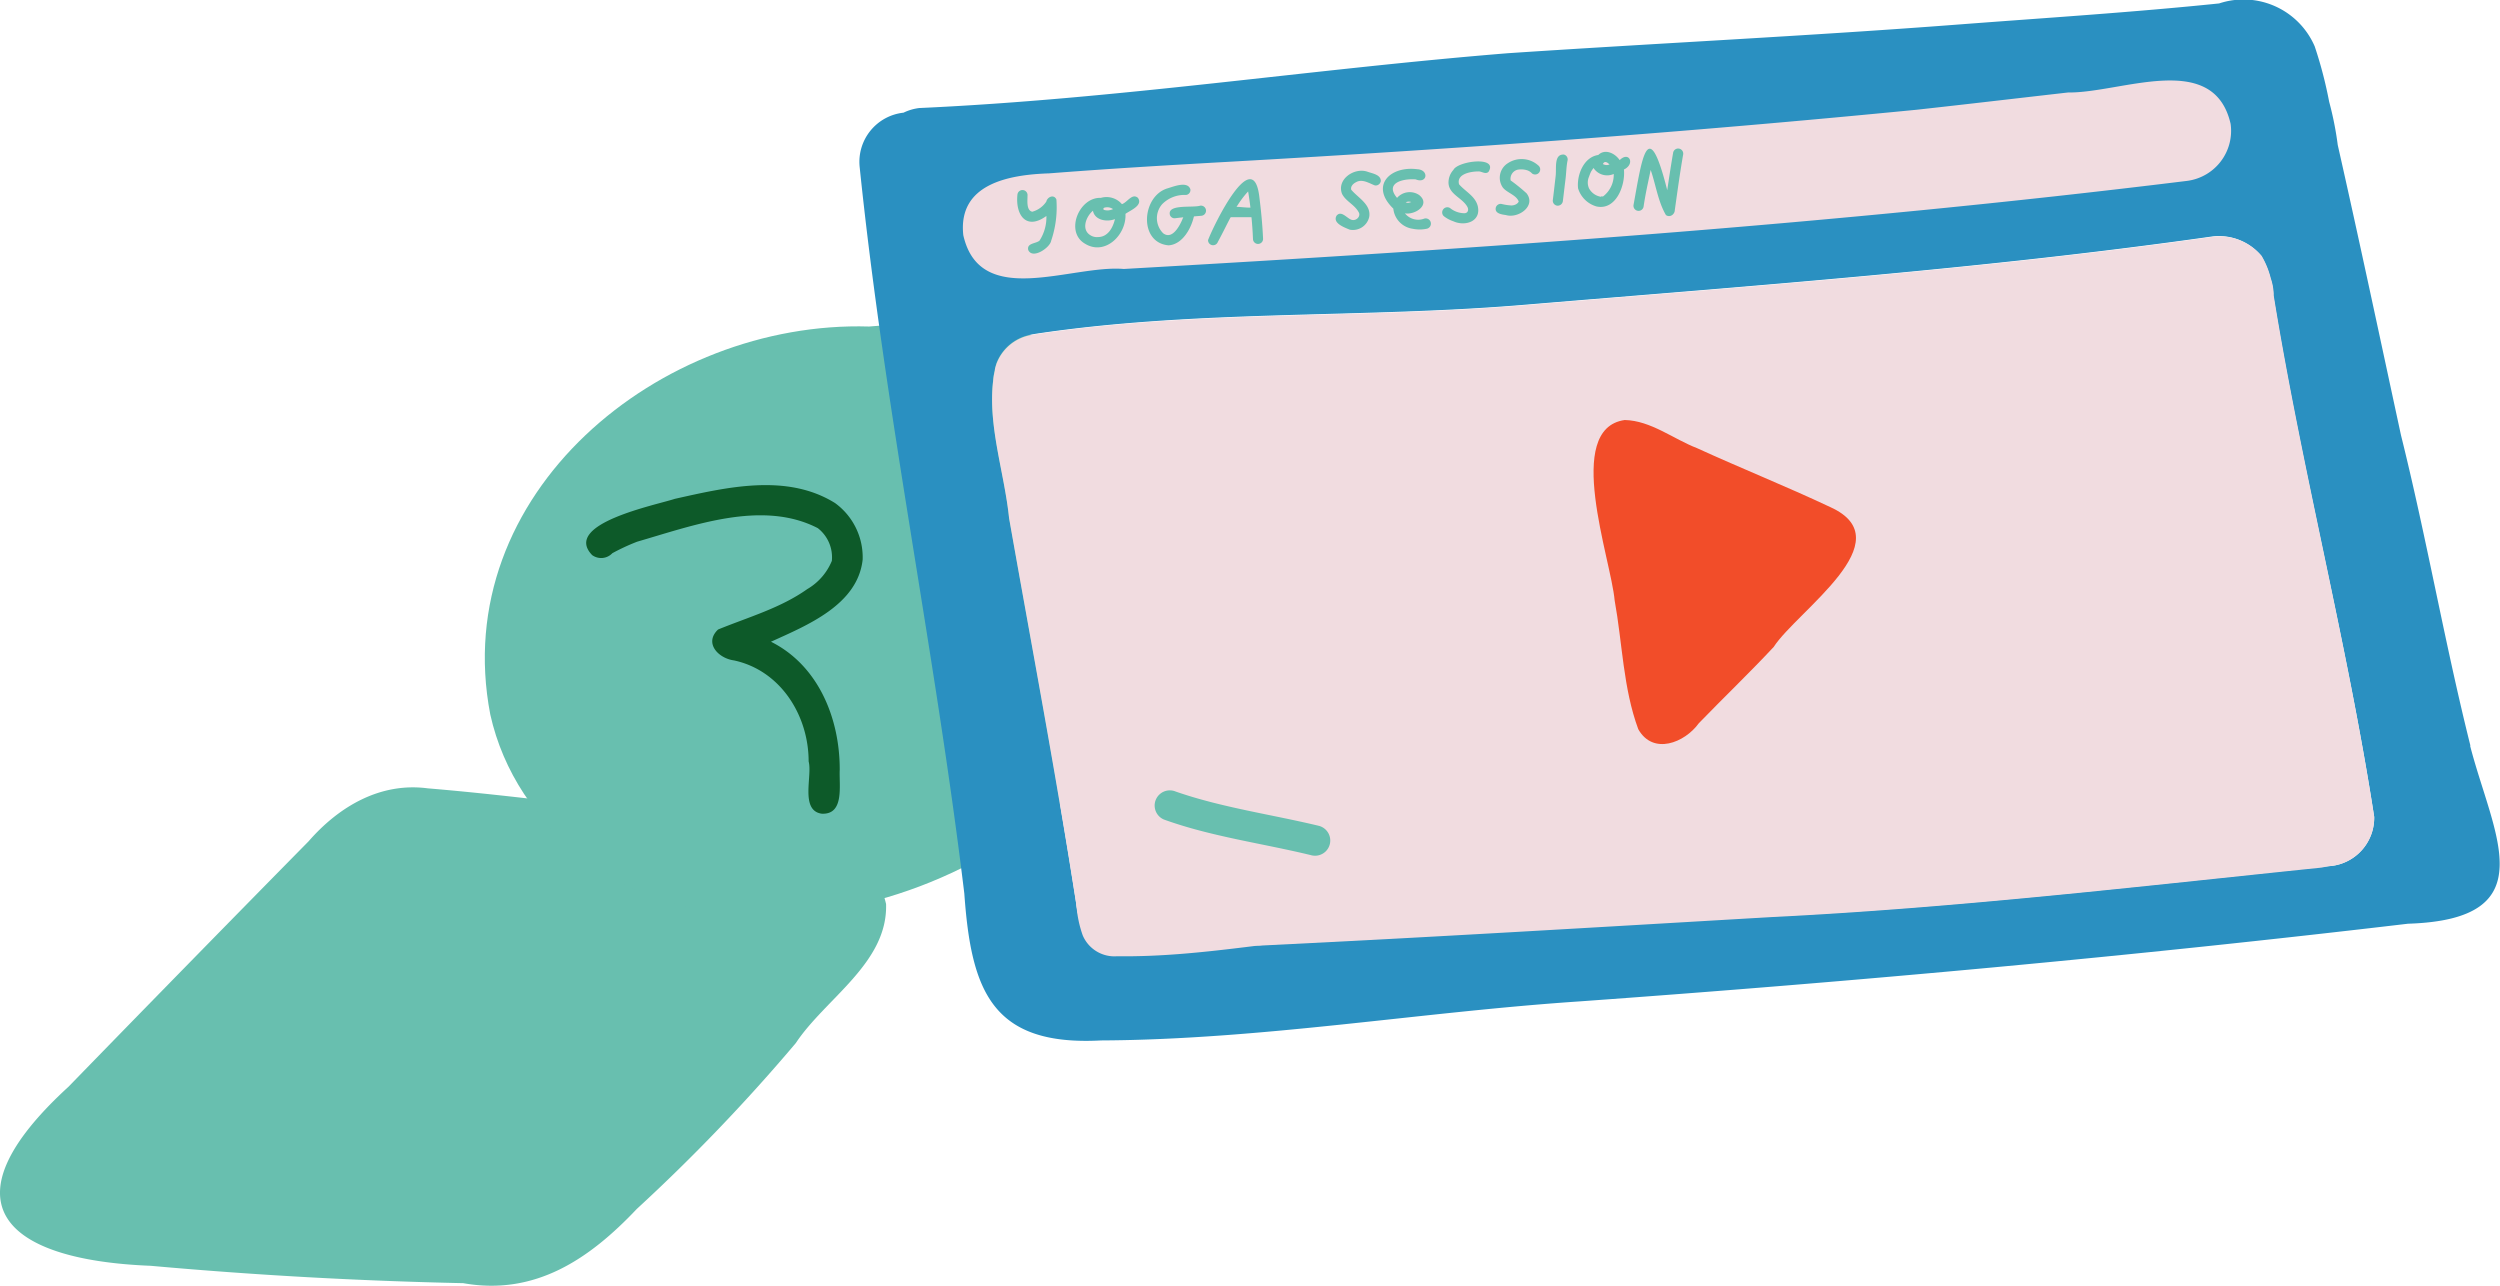
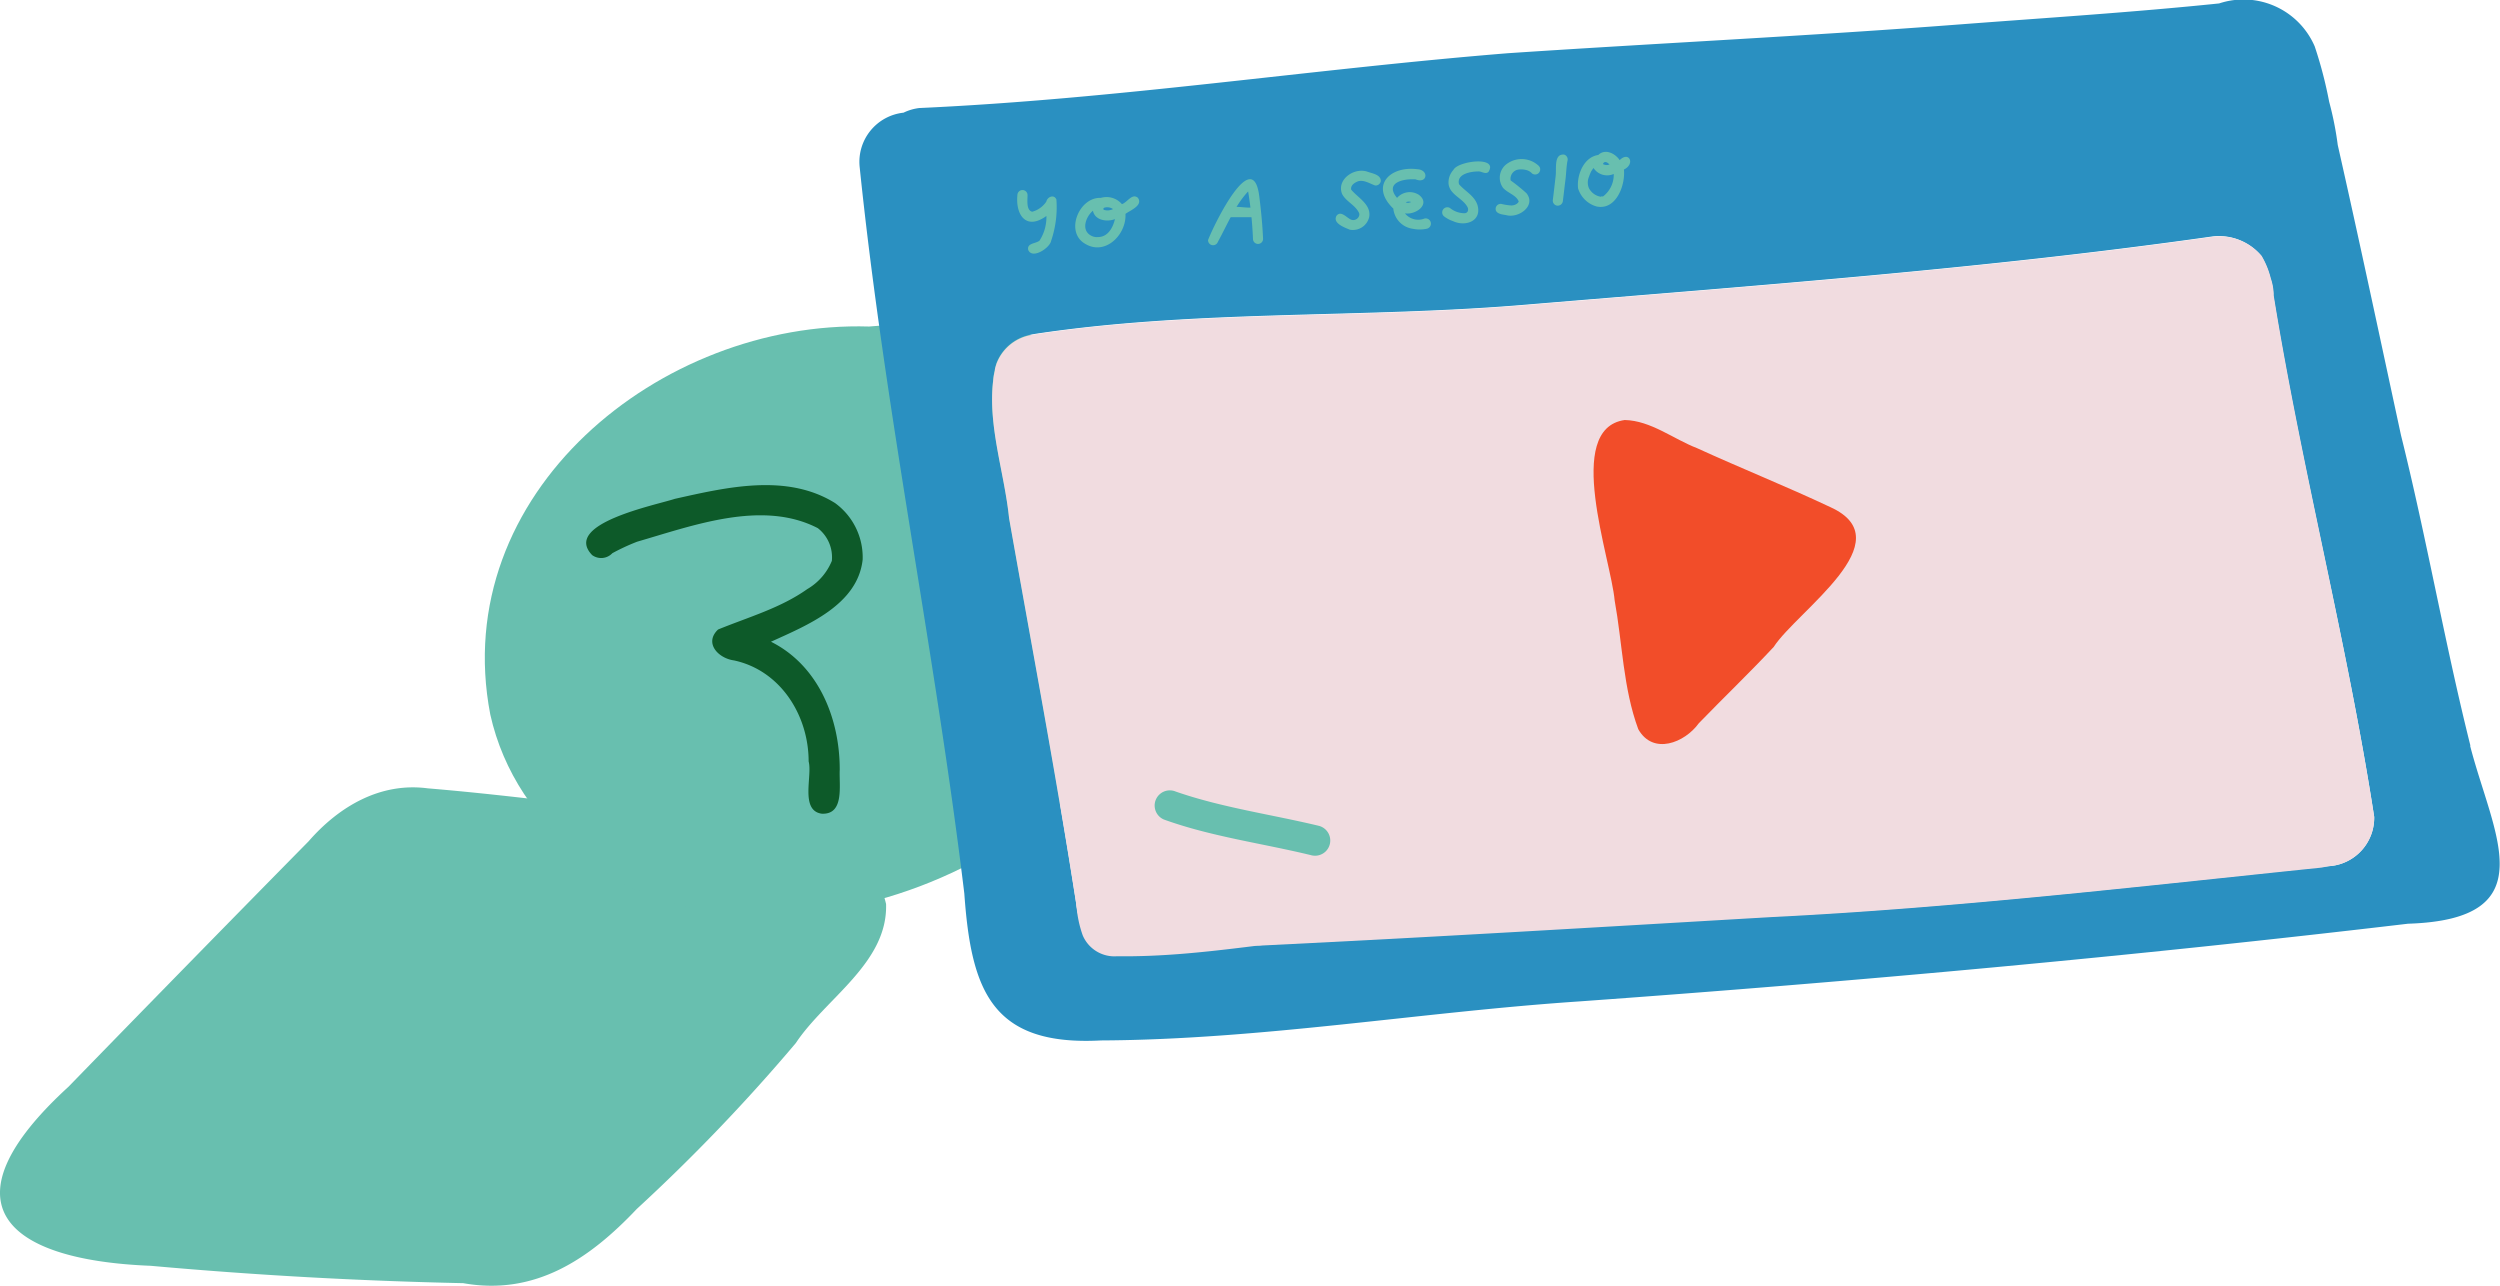
<svg xmlns="http://www.w3.org/2000/svg" viewBox="0 0 247.61 127.35">
  <defs>
    <style>.cls-1{fill:#68bfaf;}.cls-2{fill:#0d5a29;}.cls-3{fill:#2a90c1;}.cls-4{fill:#f1dce0;}.cls-5{fill:#f24d29;}</style>
  </defs>
  <title>L9_09</title>
  <g id="Layer_2" data-name="Layer 2">
    <g id="lesson_9" data-name="lesson 9">
      <g id="_9" data-name="9">
        <path class="cls-1" d="M45.88,127.09q-15.5-.33-30.95-1.72c-14.7-.58-20.63-6.31-8.14-17.74Q18.64,95.44,30.57,83.32c3-3.44,7.1-5.86,11.79-5.24,9.58.8,19.08,2.2,28.64,3.18,5.84,1.18,15.14,1.14,16.76,8.28.18,5.84-6,9.34-8.94,13.77a181,181,0,0,1-15.75,16.43C58.38,124.7,53,128.36,45.88,127.09Z" />
        <path class="cls-1" d="M73.4,90.62c-11.48-.38-22.31-8.47-24.84-19.85C44.35,48.88,65.38,31.71,86.08,32.34c34.9-3.15,42.78,21.8,20.24,46C97.71,86.45,85.29,91.33,73.4,90.62Z" />
        <path class="cls-2" d="M81.37,80.59c-2.15-.33-.89-3.76-1.28-5.18,0-4.53-2.76-9-7.39-10-1.54-.2-3-1.71-1.58-3.06,3-1.23,6.16-2.11,8.83-4a5.78,5.78,0,0,0,2.44-2.8A3.66,3.66,0,0,0,81,52.31c-5.5-2.84-12.35-.26-17.89,1.34a21.15,21.15,0,0,0-2.46,1.14,1.52,1.52,0,0,1-2,.19c-3-3.11,6.31-4.95,8.18-5.57,5.14-1.15,11.09-2.56,15.87.41a6.64,6.64,0,0,1,2.74,5.61c-.49,4.47-5.47,6.49-9.08,8.13,4.72,2.36,6.82,7.63,6.81,12.67C83.09,77.75,83.67,80.72,81.37,80.59Z" />
        <path class="cls-3" d="M230.65,85.79a4.8,4.8,0,0,0,4.5-4.88c-2.68-17.32-7.2-34.36-10-51.67h0a1.2,1.2,0,0,0,0-.2,5.33,5.33,0,0,0-.28-1.46,8.31,8.31,0,0,0-.91-2.23,5.44,5.44,0,0,0-4.85-1.93c-22.5,3.2-45.17,4.85-67.8,6.74-16.21,1.39-32.62.48-48.73,2.9l-.45.08h0A4.51,4.51,0,0,0,98.68,36c-.06.21-.11.43-.15.64a6.33,6.33,0,0,0-.17,1.06c-.52,4.46,1.13,9.11,1.58,13.54,2.27,12.87,4.73,25.7,6.71,38.61a4.85,4.85,0,0,0,6.27,4h0c3.51.86,8.56-.45,11.82-.26,17.09-.84,33.58-1.88,50.75-2.83,18.21-.88,36.32-3,54.45-4.9Zm14-11.93c2.25,8.76,7.6,17.2-6.16,17.63-27.25,3.22-54.61,5.72-82,7.69-15.83,1.06-31.56,3.79-47.45,3.87-10.86.58-12.85-5-13.53-14.55-2.91-24.08-7.89-47.89-10.37-72a4.9,4.9,0,0,1,4.35-5.34,4.88,4.88,0,0,1,1.56-.46c19.64-.89,38.78-3.85,58.31-5.43,15-1,29.91-1.71,44.85-2.86,8.53-.65,17.07-1.19,25.58-2.07a7.68,7.68,0,0,1,9.47,4.26,42.05,42.05,0,0,1,1.43,5.48,32.35,32.35,0,0,1,.85,4.28c2.16,9.56,4.19,19.14,6.26,28.73C240.34,53.29,242.13,63.66,244.68,73.86Z" />
-         <path class="cls-4" d="M220.93,12.27a5,5,0,0,1-4.27,5.64c-35,4.32-70.16,6.73-105.35,8.73-5.2-.44-14.24,4-15.9-3.34-.56-5.11,4.54-6,8.51-6.13,5.89-.46,11.79-.81,17.69-1.14,23.23-1.31,45.27-2.91,68.22-5.16,5-.55,10-1.14,15-1.71C210.07,9.23,219.25,4.93,220.93,12.27Z" />
        <path class="cls-4" d="M235.15,80.91a4.8,4.8,0,0,1-4.5,4.88l-.71.14c-18.13,1.87-36.24,4-54.45,4.9-17.17,1-33.66,2-50.75,2.83-3.26-.19-8.31,1.12-11.82.26h0a4.85,4.85,0,0,1-6.27-4c-2-12.91-4.44-25.74-6.71-38.61-.45-4.43-2.1-9.08-1.58-13.54a6.33,6.33,0,0,1,.17-1.06c0-.21.09-.43.15-.64a4.51,4.51,0,0,1,3.4-2.88h0l.45-.08c16.11-2.42,32.52-1.51,48.73-2.9,22.63-1.89,45.3-3.54,67.8-6.74A5.44,5.44,0,0,1,224,25.34a8.31,8.31,0,0,1,.91,2.23,5.33,5.33,0,0,1,.28,1.46,1.2,1.2,0,0,1,0,.2h0C228,46.55,232.47,63.59,235.15,80.91Z" />
        <path class="cls-4" d="M110.65,94.71a3.41,3.41,0,0,1-3.41-2.06,11.22,11.22,0,0,1-.48-5.71,2,2,0,0,1,2.57-1.17c2,.82.94,3.29,1.48,4.94,5,.23,9.76-.71,14.66-1.26,4.62-.56,9.28-.71,13.9-1.32a2,2,0,0,1,.67,3.94l-3.83.42C127.54,92.9,119.28,94.83,110.65,94.71Z" />
        <path class="cls-1" d="M129.85,84.7c-4.85-1.18-9.86-1.83-14.57-3.53a1.5,1.5,0,0,1,1.17-2.77c4.61,1.6,9.47,2.26,14.2,3.4A1.5,1.5,0,0,1,129.85,84.7Z" />
        <path class="cls-1" d="M101.84,24.76c-.16-.7.78-.62,1.12-.93a4.27,4.27,0,0,0,.68-2.44c-2,1.46-3.08-.1-2.87-2.11a.5.5,0,0,1,1,.09c0,.5-.13,1.47.47,1.6a2.45,2.45,0,0,0,1.39-1h0c.12-.5.78-.74,1-.21a10.32,10.32,0,0,1-.52,4.09C104,24.53,102.26,25.72,101.84,24.76Z" />
        <path class="cls-1" d="M107.45,24.13c-2-1.18-.56-4.63,1.58-4.53a2,2,0,0,1,2.09.62c.54-.18,1-1.11,1.58-.63.54.75-.74,1.24-1.23,1.59C111.59,23.24,109.45,25.38,107.45,24.13Zm1.29-.65c1,0,1.49-.94,1.69-1.78-.78.31-2,.13-2.18-.83-.69.58-1.18,1.87-.25,2.43A1.18,1.18,0,0,0,108.74,23.48Zm1-2.64a1.41,1.41,0,0,0,.5-.13,1,1,0,0,0-.89-.13c-.11.08-.07.18,0,.21h0A1.24,1.24,0,0,0,109.7,20.84Z" />
-         <path class="cls-1" d="M115.75,24.3c-3-.25-2.68-4.86-.13-5.64.6-.17,2-.77,2.28.09a.49.49,0,0,1-.43.56,3.09,3.09,0,0,0-2.38.93,2.11,2.11,0,0,0,.11,2.86c1,.77,1.84-1.07,2.09-1.86a.5.5,0,0,1,1,0C118.06,22.5,117.17,24.2,115.75,24.3Z" />
-         <path class="cls-1" d="M115.88,21.31c-.33-1.14,2.26-.7,3-.94a.5.5,0,0,1,.13,1c-.88.08-1.77.13-2.64.25A.49.49,0,0,1,115.88,21.31Z" />
        <path class="cls-1" d="M119.65,23.78c.56-1.48,4.5-9.6,5.09-4.2.17,1.35.3,2.72.36,4.08a.5.5,0,0,1-.5.5.5.5,0,0,1-.5-.5,39,39,0,0,0-.48-4.7c-1.34,1.44-2.05,3.28-3,5A.5.5,0,0,1,119.65,23.78Z" />
        <path class="cls-1" d="M124,21.51c-.81,0-1.61,0-2.41,0a.49.49,0,0,1-.39-.3c-.33-1.19,2.11-.54,2.8-.66A.5.5,0,0,1,124,21.51Z" />
        <path class="cls-1" d="M133.69,22.75c-.53-.22-1.74-.65-1.31-1.39.48-.57,1.05.31,1.52.42s.9-.39.67-.76c-.4-.75-1.28-1.08-1.65-1.82-.55-1.44,1.21-2.63,2.5-2.2.48.18,1.36.29,1.34.94a.52.52,0,0,1-.57.43c-.58-.21-1.25-.68-1.87-.33-.29.14-.57.41-.49.75h0c.68.81,2,1.47,1.78,2.71A1.66,1.66,0,0,1,133.69,22.75Z" />
        <path class="cls-1" d="M139.93,22.66a2.24,2.24,0,0,1-1.93-2c-2.33-2.24-.35-4.25,2.37-3.9,1.2.06,1,1.49-.17,1h-.06c-1.25-.07-3,.38-1.77,1.84a1.67,1.67,0,0,1,2.18-.29c1.19.94-.37,2-1.4,1.82a1.68,1.68,0,0,0,1.92.52.5.5,0,0,1,.27,1A3.36,3.36,0,0,1,139.93,22.66Zm-.55-2.56a1.38,1.38,0,0,0,.39-.09.72.72,0,0,0-.48,0l-.06.05a.43.43,0,0,0,.16,0Z" />
        <path class="cls-1" d="M143.93,21.91a3.07,3.07,0,0,1-.94-.51.51.51,0,0,1,.62-.8,2.3,2.3,0,0,0,1.42.52c.36,0,.46-.34.31-.62-.47-.88-1.77-1.22-1.87-2.31a1.84,1.84,0,0,1,.48-1.36c.43-.89,4.5-1.41,3.47.2-.31.27-.69-.08-1-.05-.76,0-2.18.25-1.91,1.27.62.72,1.59,1.16,1.85,2.15C146.73,21.93,145.12,22.46,143.93,21.91Z" />
        <path class="cls-1" d="M149.15,21.3c-.42-.06-1.13-.15-1-.74a.5.5,0,0,1,.61-.35,5.11,5.11,0,0,0,.93.14c.27,0,.62-.13.73-.39-.24-.65-1.14-.85-1.57-1.38a1.7,1.7,0,0,1,.5-2.42,2.47,2.47,0,0,1,3,.22.5.5,0,0,1-.61.8,1.19,1.19,0,0,0-.44-.3,2,2,0,0,0-1-.07.93.93,0,0,0-.68,1.06,17.42,17.42,0,0,1,1.57,1.27C152.18,20.39,150.38,21.67,149.15,21.3Z" />
        <path class="cls-1" d="M154.23,20.37a.5.5,0,0,1-.43-.57c.1-.79.19-1.59.28-2.38s-.19-2.18.83-2.11a.5.5,0,0,1,.34.62c-.12.61-.12,1.24-.2,1.86s-.17,1.43-.26,2.15A.52.52,0,0,1,154.23,20.37Z" />
        <path class="cls-1" d="M158.13,20.45a2.68,2.68,0,0,1-1.83-1.79c-.15-1.29.54-3.1,2-3.31.68-.66,1.67-.16,2.12.51.93-.93,1.57.38.42.93C161,18.35,160.06,20.86,158.13,20.45Zm.44-1a.76.76,0,0,0,.21,0h0a2.69,2.69,0,0,0,1.05-2.22,1.61,1.61,0,0,1-2-.59h0c-.07.08-.18.26-.23.33a4.11,4.11,0,0,0-.22.54,1.42,1.42,0,0,0,0,1.14A1.63,1.63,0,0,0,158.57,19.49Zm.73-3.14.12,0h0c-.19-.23-.51-.42-.66-.06a.81.81,0,0,0,.55.08Z" />
-         <path class="cls-1" d="M165,21.3c-.78-1.33-1-3-1.51-4.47-.26,1.25-.52,2.38-.7,3.62a.5.5,0,0,1-1-.14c.82-4.47,1.4-9.19,3.34-1.47.18-1.23.37-2.47.58-3.69a.5.5,0,1,1,1,.13c-.32,1.83-.57,3.68-.83,5.52C165.88,21.22,165.41,21.59,165,21.3Z" />
        <path class="cls-5" d="M162.26,72.22c-1.5-4.06-1.57-8.53-2.34-12.76-.37-4.14-5.08-17,1-17.86,2.59.06,4.81,1.88,7.17,2.79,4.37,2,8.83,3.78,13.18,5.83,7.35,3.32-3.28,10.28-5.6,13.86-2.41,2.58-4.94,5-7.41,7.55C166.86,73.57,163.72,74.82,162.26,72.22Z" />
      </g>
    </g>
  </g>
</svg>